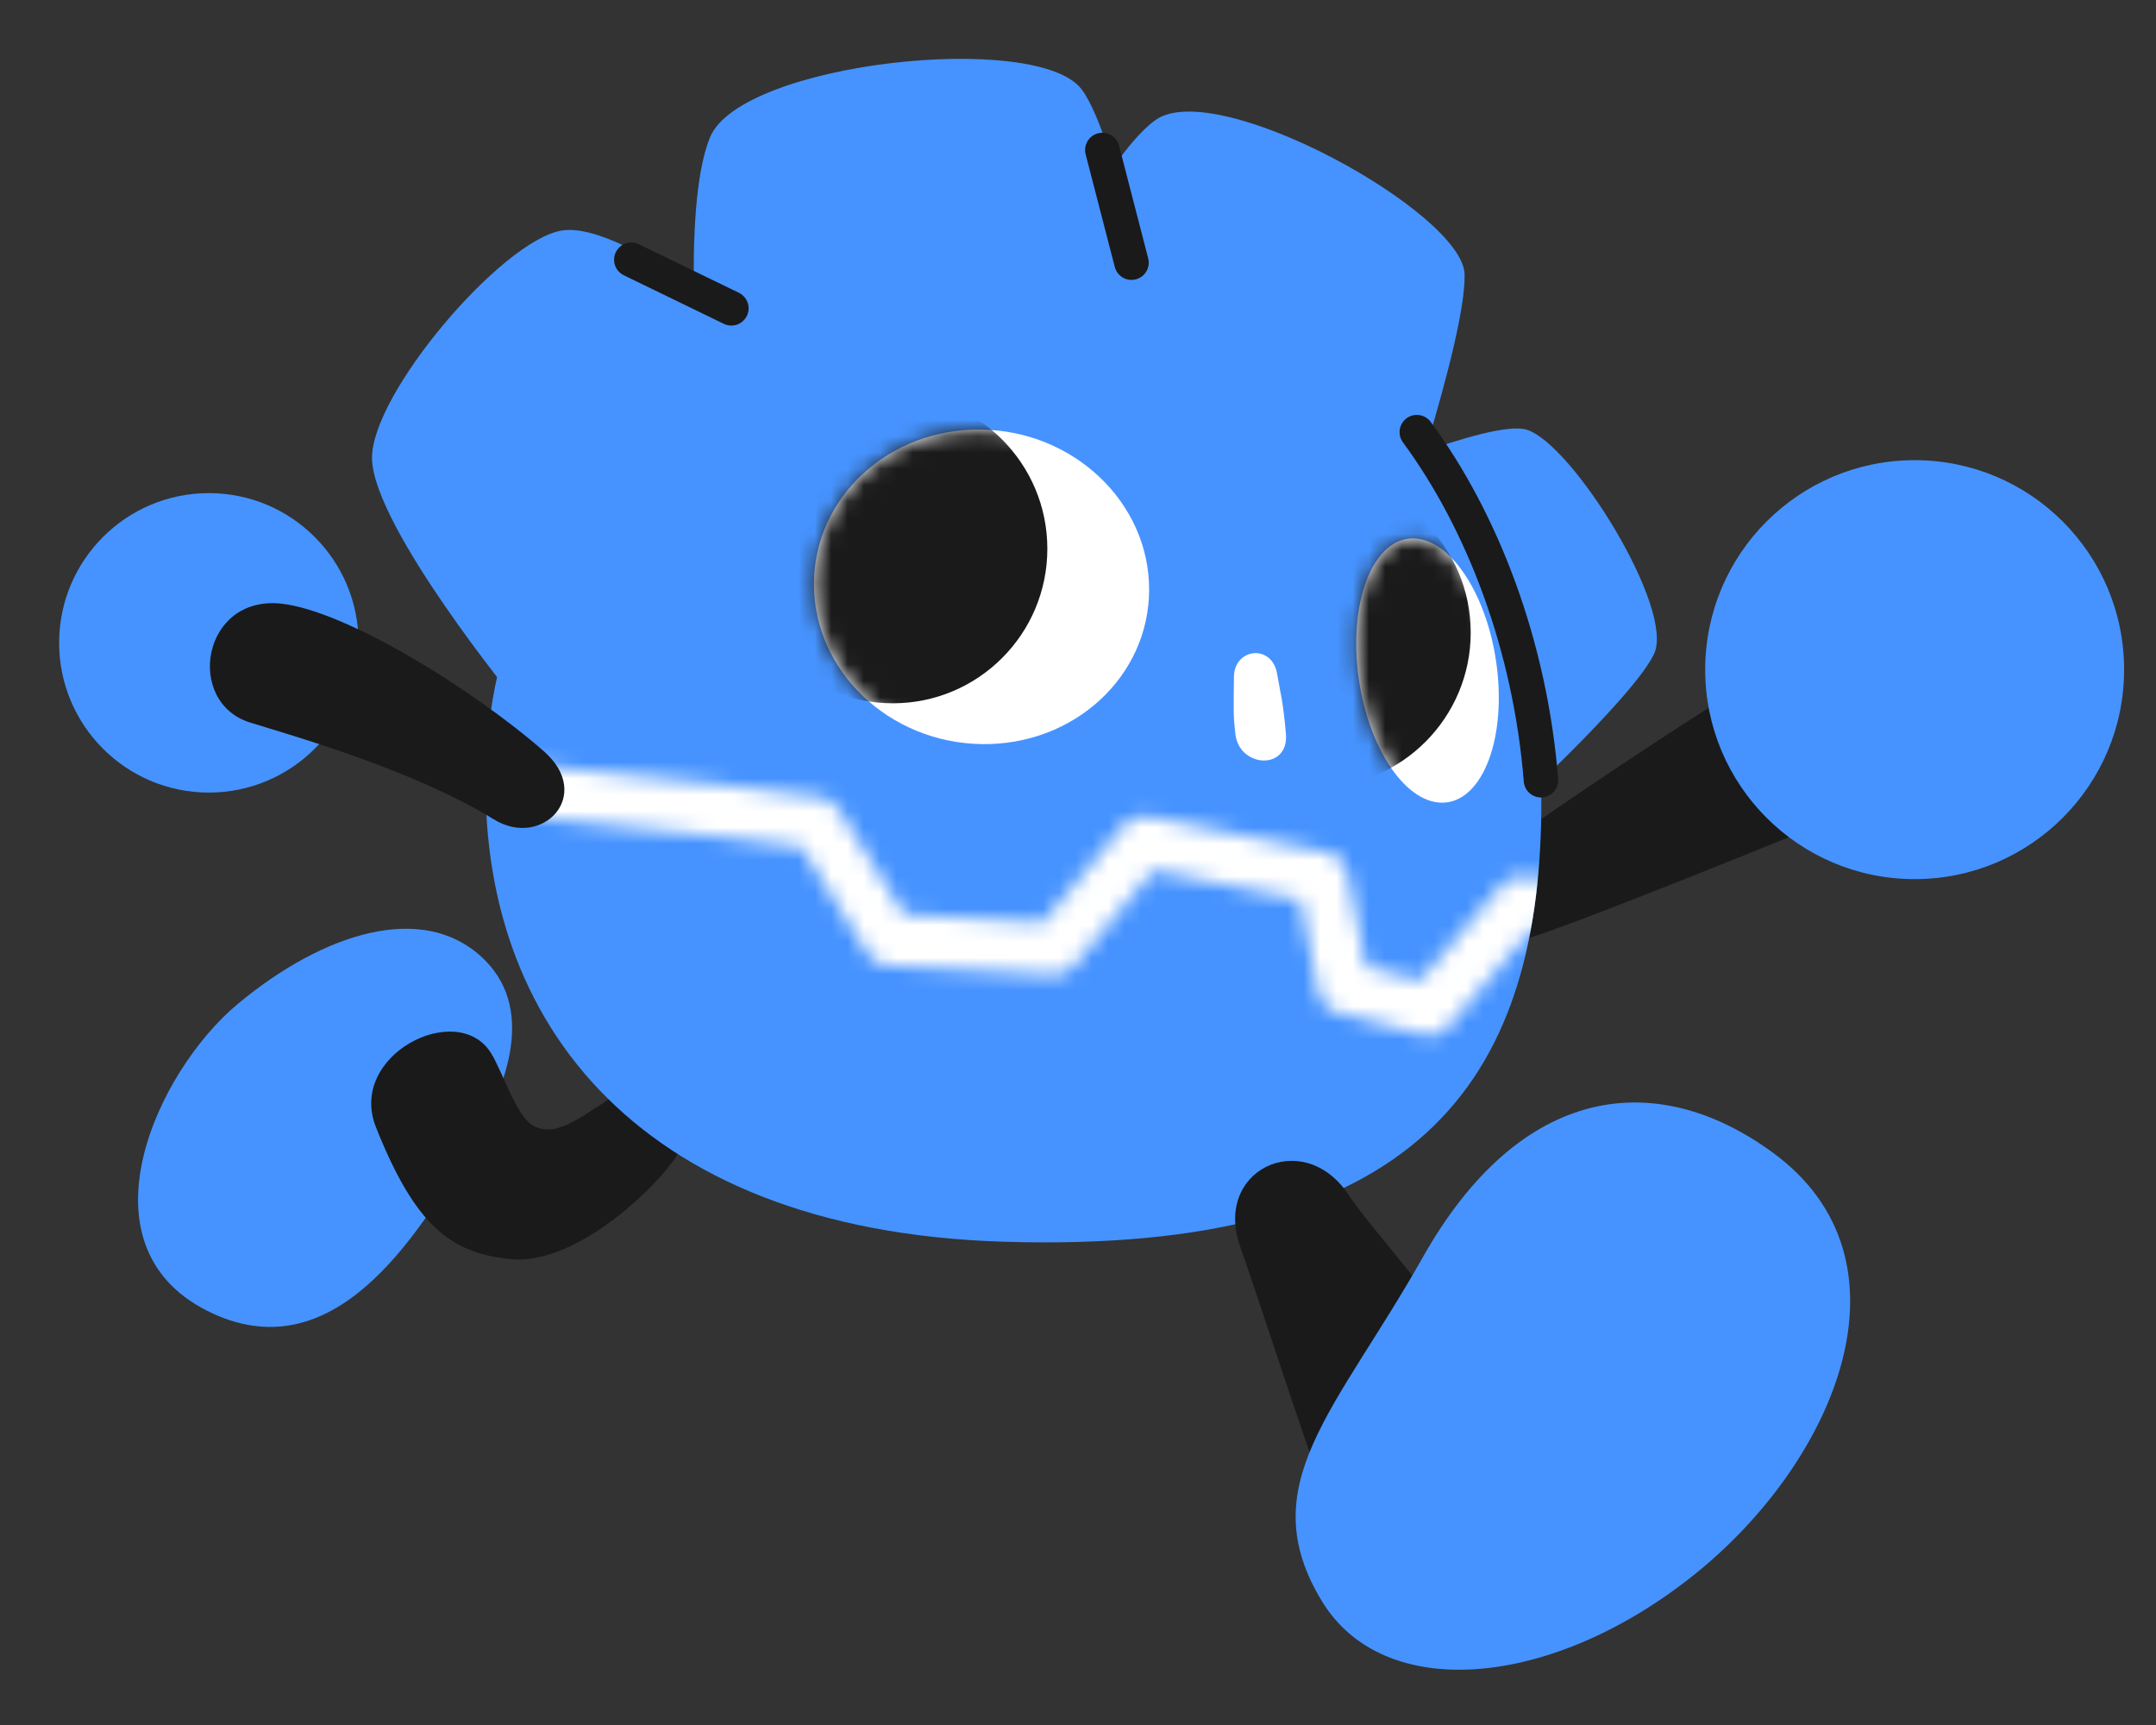
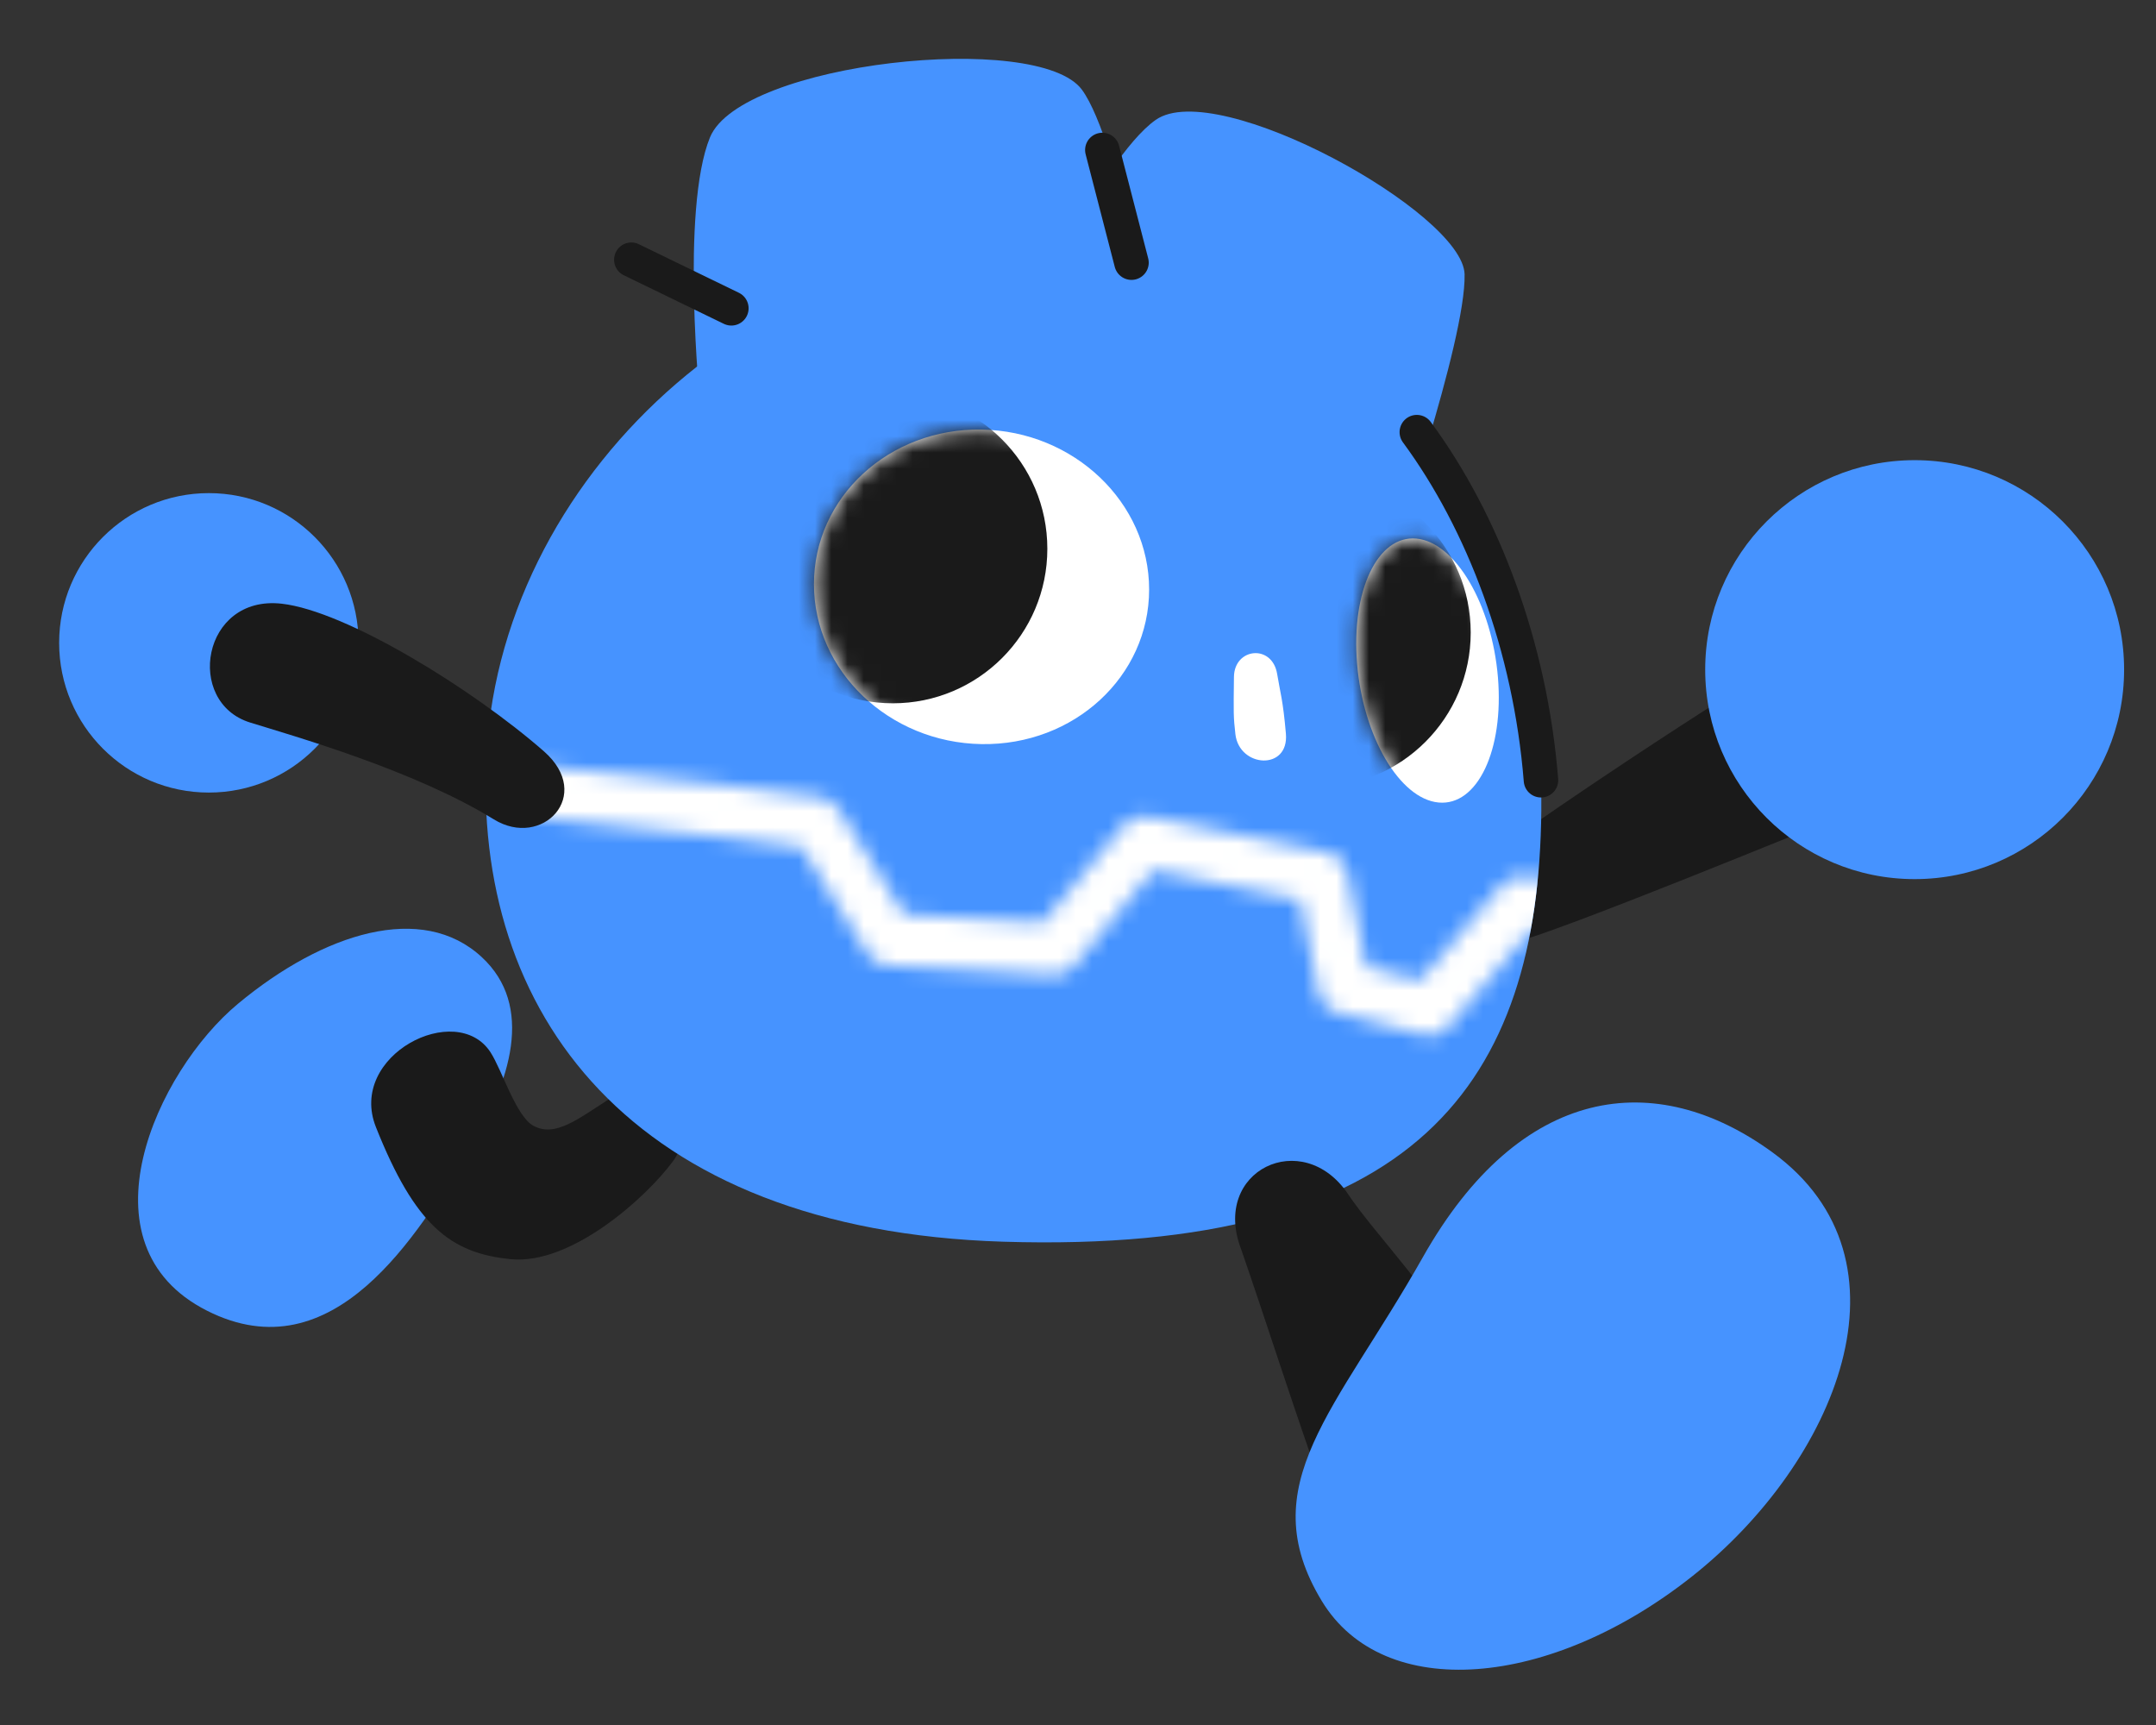
<svg xmlns="http://www.w3.org/2000/svg" height="400" viewBox="0 0 132.292 105.833" width="500">
  <rect x="0" y="0" width="132.292" height="105.833" fill="#333333" stroke="none" />
  <mask id="a" maskUnits="userSpaceOnUse">
    <path d="m30.844 62.7c5.9.421 17.53 1.938 17.53 1.938l4.466 7.164 10.113.59 5.478-6.574 10.955 2.191 1.349 6.742 5.225 1.349 5.646-6.574 2.697.337" fill="none" stroke="#fff" stroke-linecap="round" stroke-linejoin="round" stroke-width="3.175" />
  </mask>
  <mask id="b" maskUnits="userSpaceOnUse">
    <ellipse cx="58.494" cy="49.226" fill="#fff" rx="10.283" ry="9.649" transform="matrix(1 .016 0 1 0 0)" />
  </mask>
  <mask id="c" maskUnits="userSpaceOnUse">
    <ellipse cx="82.332" cy="47.544" fill="#fff" rx="4.343" ry="8.12" transform="matrix(.995 .096 .083 .997 0 0)" />
  </mask>
  <g>
    <path d="m29.561 58.722c3.208 2.972 1.849 7.587-.893 12.037-3.018 4.898-8.172 13.6-15.97 9.654-7.987-4.042-3.093-14.68 1.906-18.831 5.261-4.37 11.305-6.246 14.957-2.86" fill="#4693ff" />
    <path d="m23.066 69.15c2.403 6.043 4.589 7.747 8.283 8.104 3.695.358 8.283-3.754 9.952-6.018 1.668-2.265-.239-6.138-3.814-3.874-2.004 1.27-3.396 2.442-4.756 1.708-1.066-.576-1.921-3.41-2.633-4.509-2.086-3.217-8.784.183-7.032 4.589" fill="#1a1a1a" />
    <circle cx="12.815" cy="39.44" fill="#4693ff" r="9.186" stroke-linecap="round" stroke-linejoin="round" stroke-width=".912" />
    <path d="m90.761 53c2.724-2.185 15.471-10.667 19.188-12.692 5.41-2.946 10.46 6.731 4.291 9.237-3.879 1.575-18.442 7.555-21.333 8.283-2.975.748-4.55-2.898-2.146-4.827" fill="#1a1a1a" />
    <g fill="#4693ff">
-       <path d="m22.828 28.151c.09 4.17 8.82 14.839 8.82 14.839l16.565-21.155s-9.826-8.375-13.765-7.687c-3.707.647-11.706 10.067-11.62 14.003" />
      <path d="m42.97 24.874s-1.226-11.996.595-16.447c1.883-4.602 20.142-6.57 22.824-2.92 2.32 3.16 4.886 17.34 4.886 17.34z" />
      <path d="m70.917 7.354c3.764-2.642 18.861 5.707 18.95 9.475.097 4.081-4.588 17.52-4.588 17.52l-23.062-12.99s5.237-11.574 8.7-14.005" />
-       <path d="m81.823 29.88s9.66-4.2 11.858-3.516c2.816.875 9.118 11.024 7.807 13.765s-9.416 10.13-9.416 10.13z" />
      <path d="m29.86 46.148c-.924 15.93 8.803 29.327 31.702 30.034 25.38.783 32.85-9.779 33.013-26.459.18-18.367-11.144-32.326-28.723-34.205-17.982-1.922-34.976 13.102-35.992 30.63" stroke-linecap="round" stroke-linejoin="round" stroke-width="1.058" />
    </g>
    <path d="m86.936 26.513c4.062 5.513 6.961 13.144 7.618 21.356m-55.816-31.934 6.138 2.98m22.764-9.713 1.788 6.912" fill="none" stroke="#1a1a1a" stroke-linecap="round" stroke-linejoin="round" stroke-width="2.117" />
    <circle cx="117.483" cy="41.084" fill="#4693ff" r="12.852" stroke-linecap="round" stroke-linejoin="round" stroke-width="1.276" />
    <path d="m28.127 60.306c-.924 15.93 8.803 29.327 31.702 30.034 25.38.783 32.85-9.779 33.014-26.459.18-18.367-11.145-32.326-28.723-34.205-17.983-1.922-34.977 13.102-35.993 30.63" fill="#fff" mask="url(#a)" stroke-linecap="round" stroke-linejoin="round" stroke-width="1.058" transform="translate(1.733 -14.158)" />
    <path d="m76.161 76.658c1.55 4.47 3.218 9.763 5.185 15.256 3.05 8.519 16.366 2.846 10.845-5.84-4.618-7.267-7.777-10.283-9.475-12.812-2.779-4.142-8.43-1.457-6.555 3.396" fill="#1a1a1a" />
    <path d="m81.108 98.23c3.781 6.233 14.005 5.41 22.763-1.55 8.766-6.965 13.99-19.345 4.887-25.98-7.177-5.233-15.47-4.164-21.453 6.435-5.32 9.424-10.522 13.968-6.197 21.095" fill="#4693ff" />
    <path d="m15.343 44.328c2.574.801 10.047 2.912 14.958 5.942 2.964 1.828 6.152-1.475 3.076-4.172-4.335-3.8-12.13-8.616-16.096-9.06-4.898-.547-5.944 6.044-1.938 7.29" fill="#1a1a1a" />
    <path d="m75.715 41.53c-.026 2.208-.035 2.443.089 3.515.238 2.056 3.294 2.255 3.099-.03-.18-2.085-.35-2.519-.537-3.664-.302-1.85-2.63-1.61-2.651.179" fill="#fff" />
    <ellipse cx="60.227" cy="35.04" fill="#fff" rx="10.283" ry="9.649" transform="matrix(1 .016 0 1 0 0)" />
    <circle cx="53.051" cy="47.826" fill="#1a1a1a" mask="url(#b)" r="9.481" transform="translate(1.733 -14.158)" />
    <ellipse cx="85.275" cy="33.053" fill="#fff" rx="4.343" ry="8.12" transform="matrix(.995 .096 .083 .997 0 0)" />
    <circle cx="79.029" cy="52.967" fill="#1a1a1a" mask="url(#c)" r="9.481" transform="translate(1.733 -14.158)" />
  </g>
</svg>